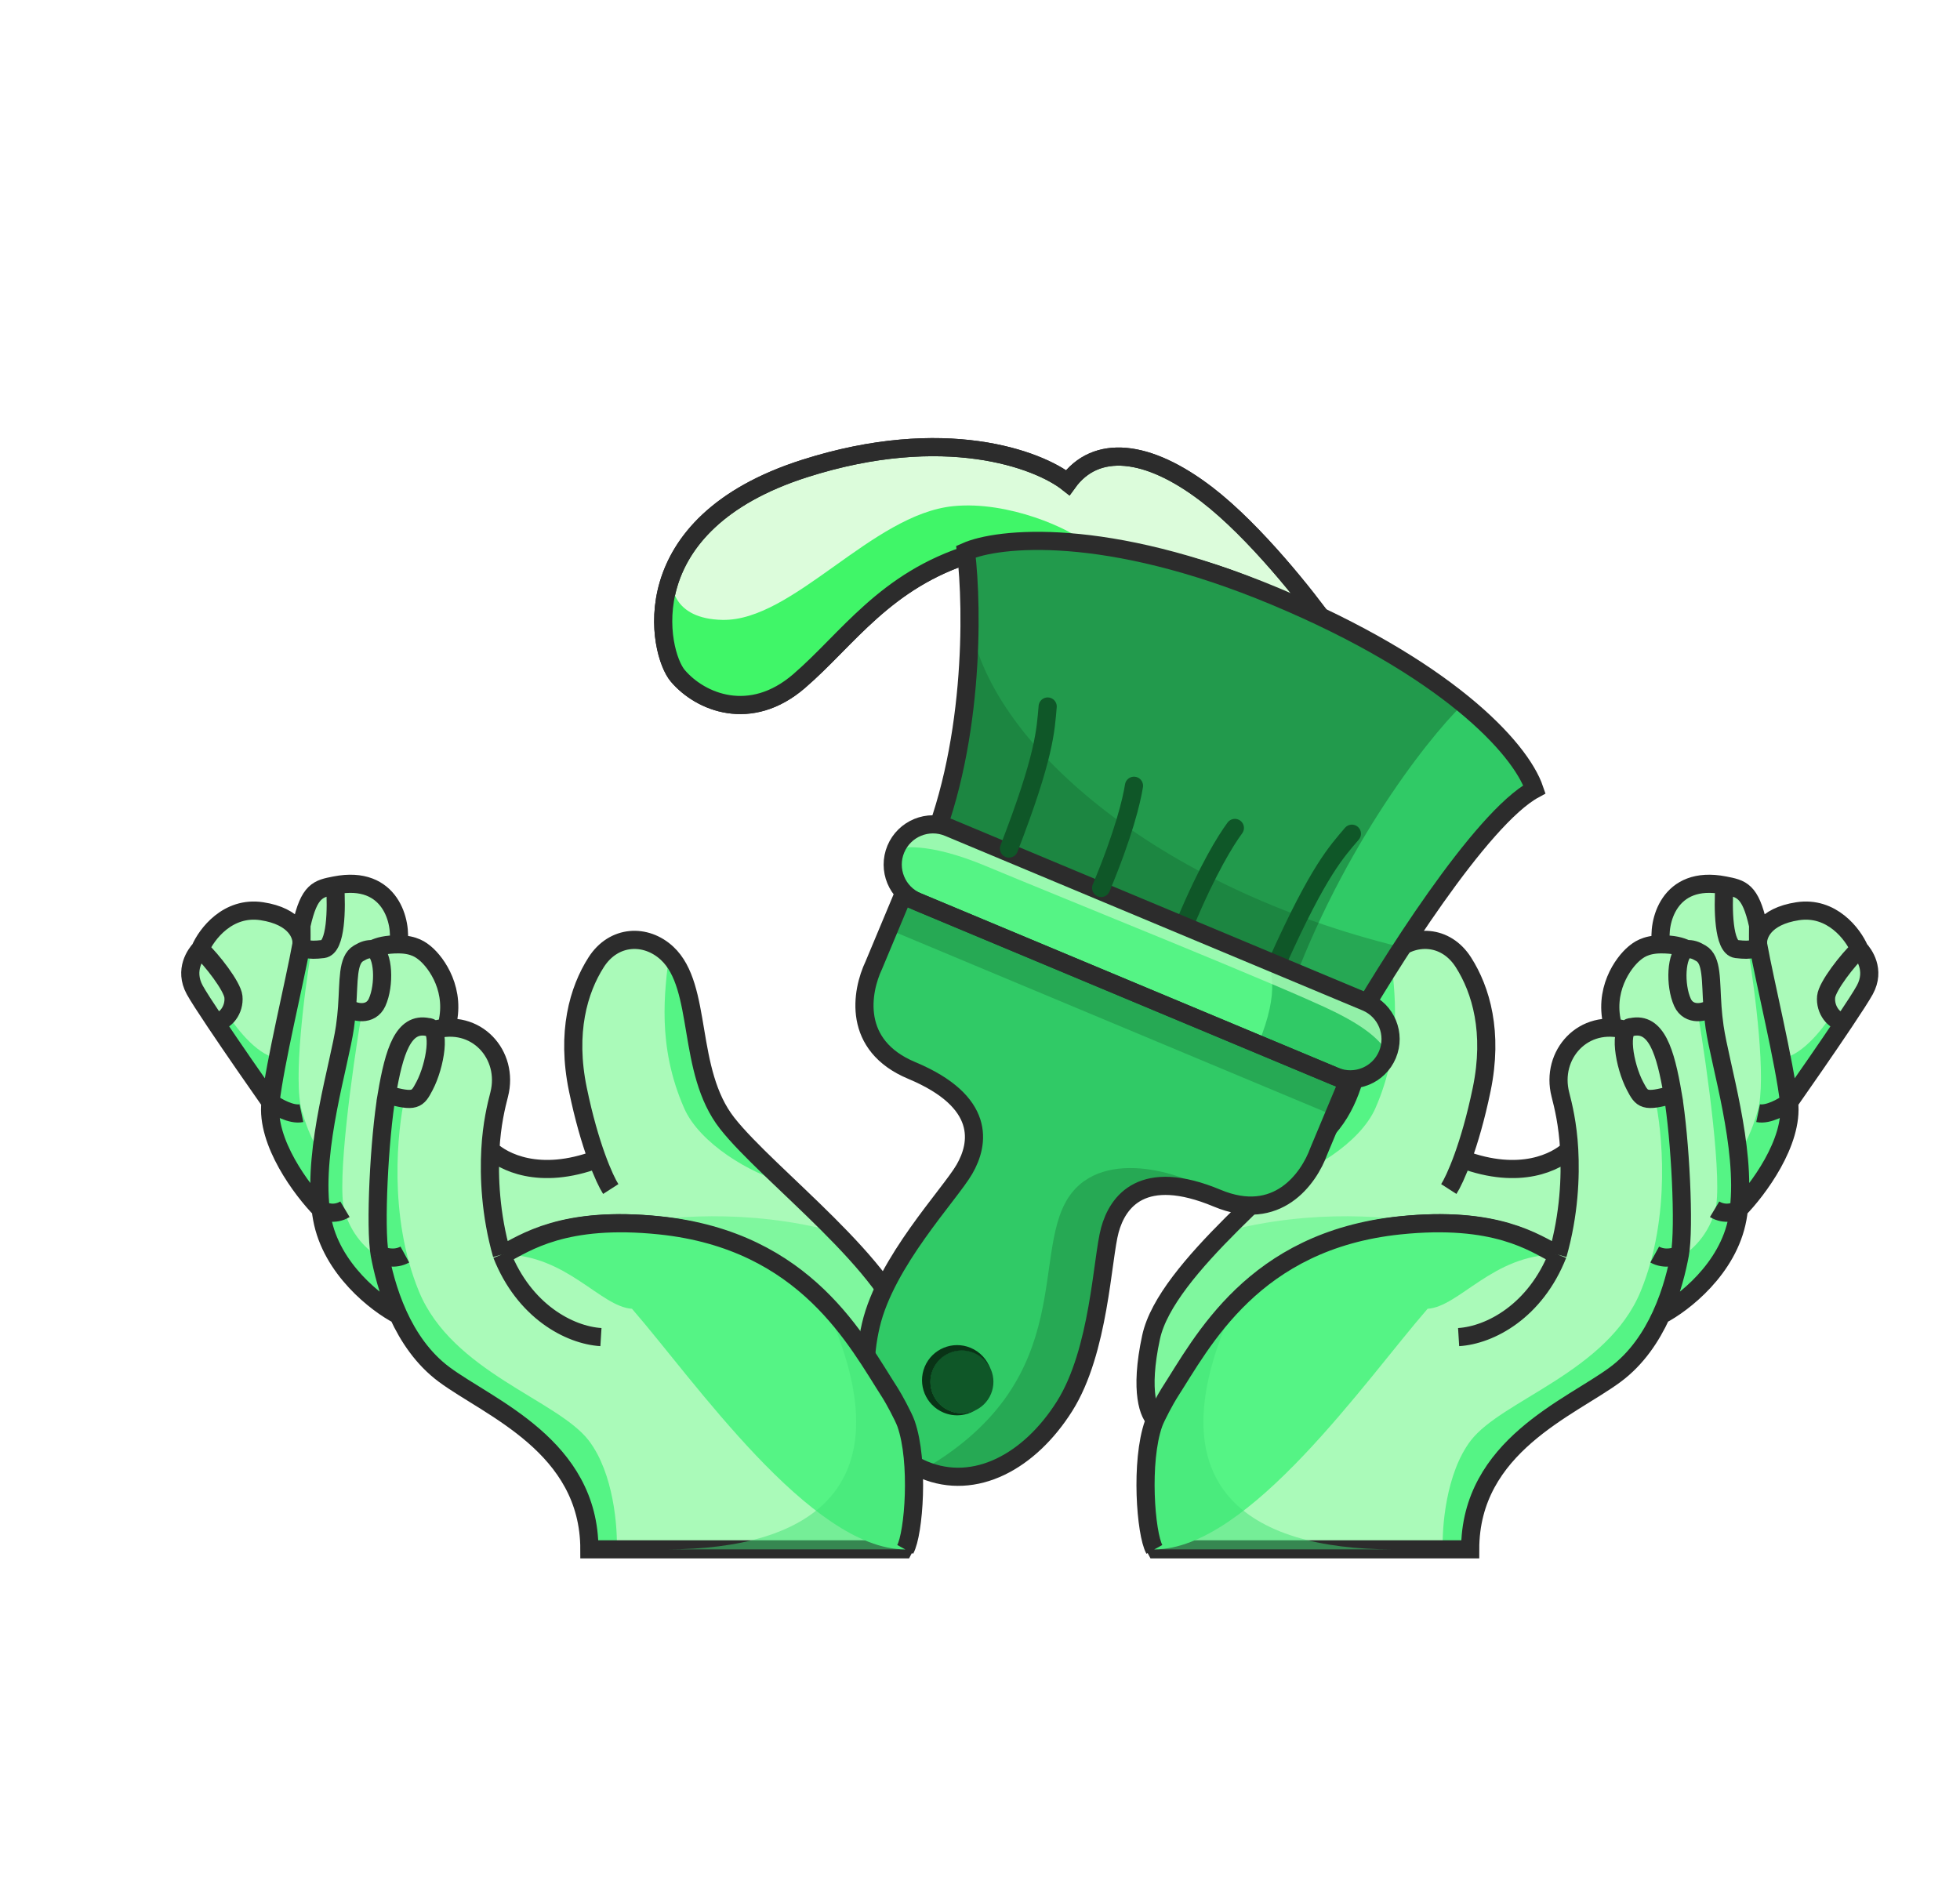
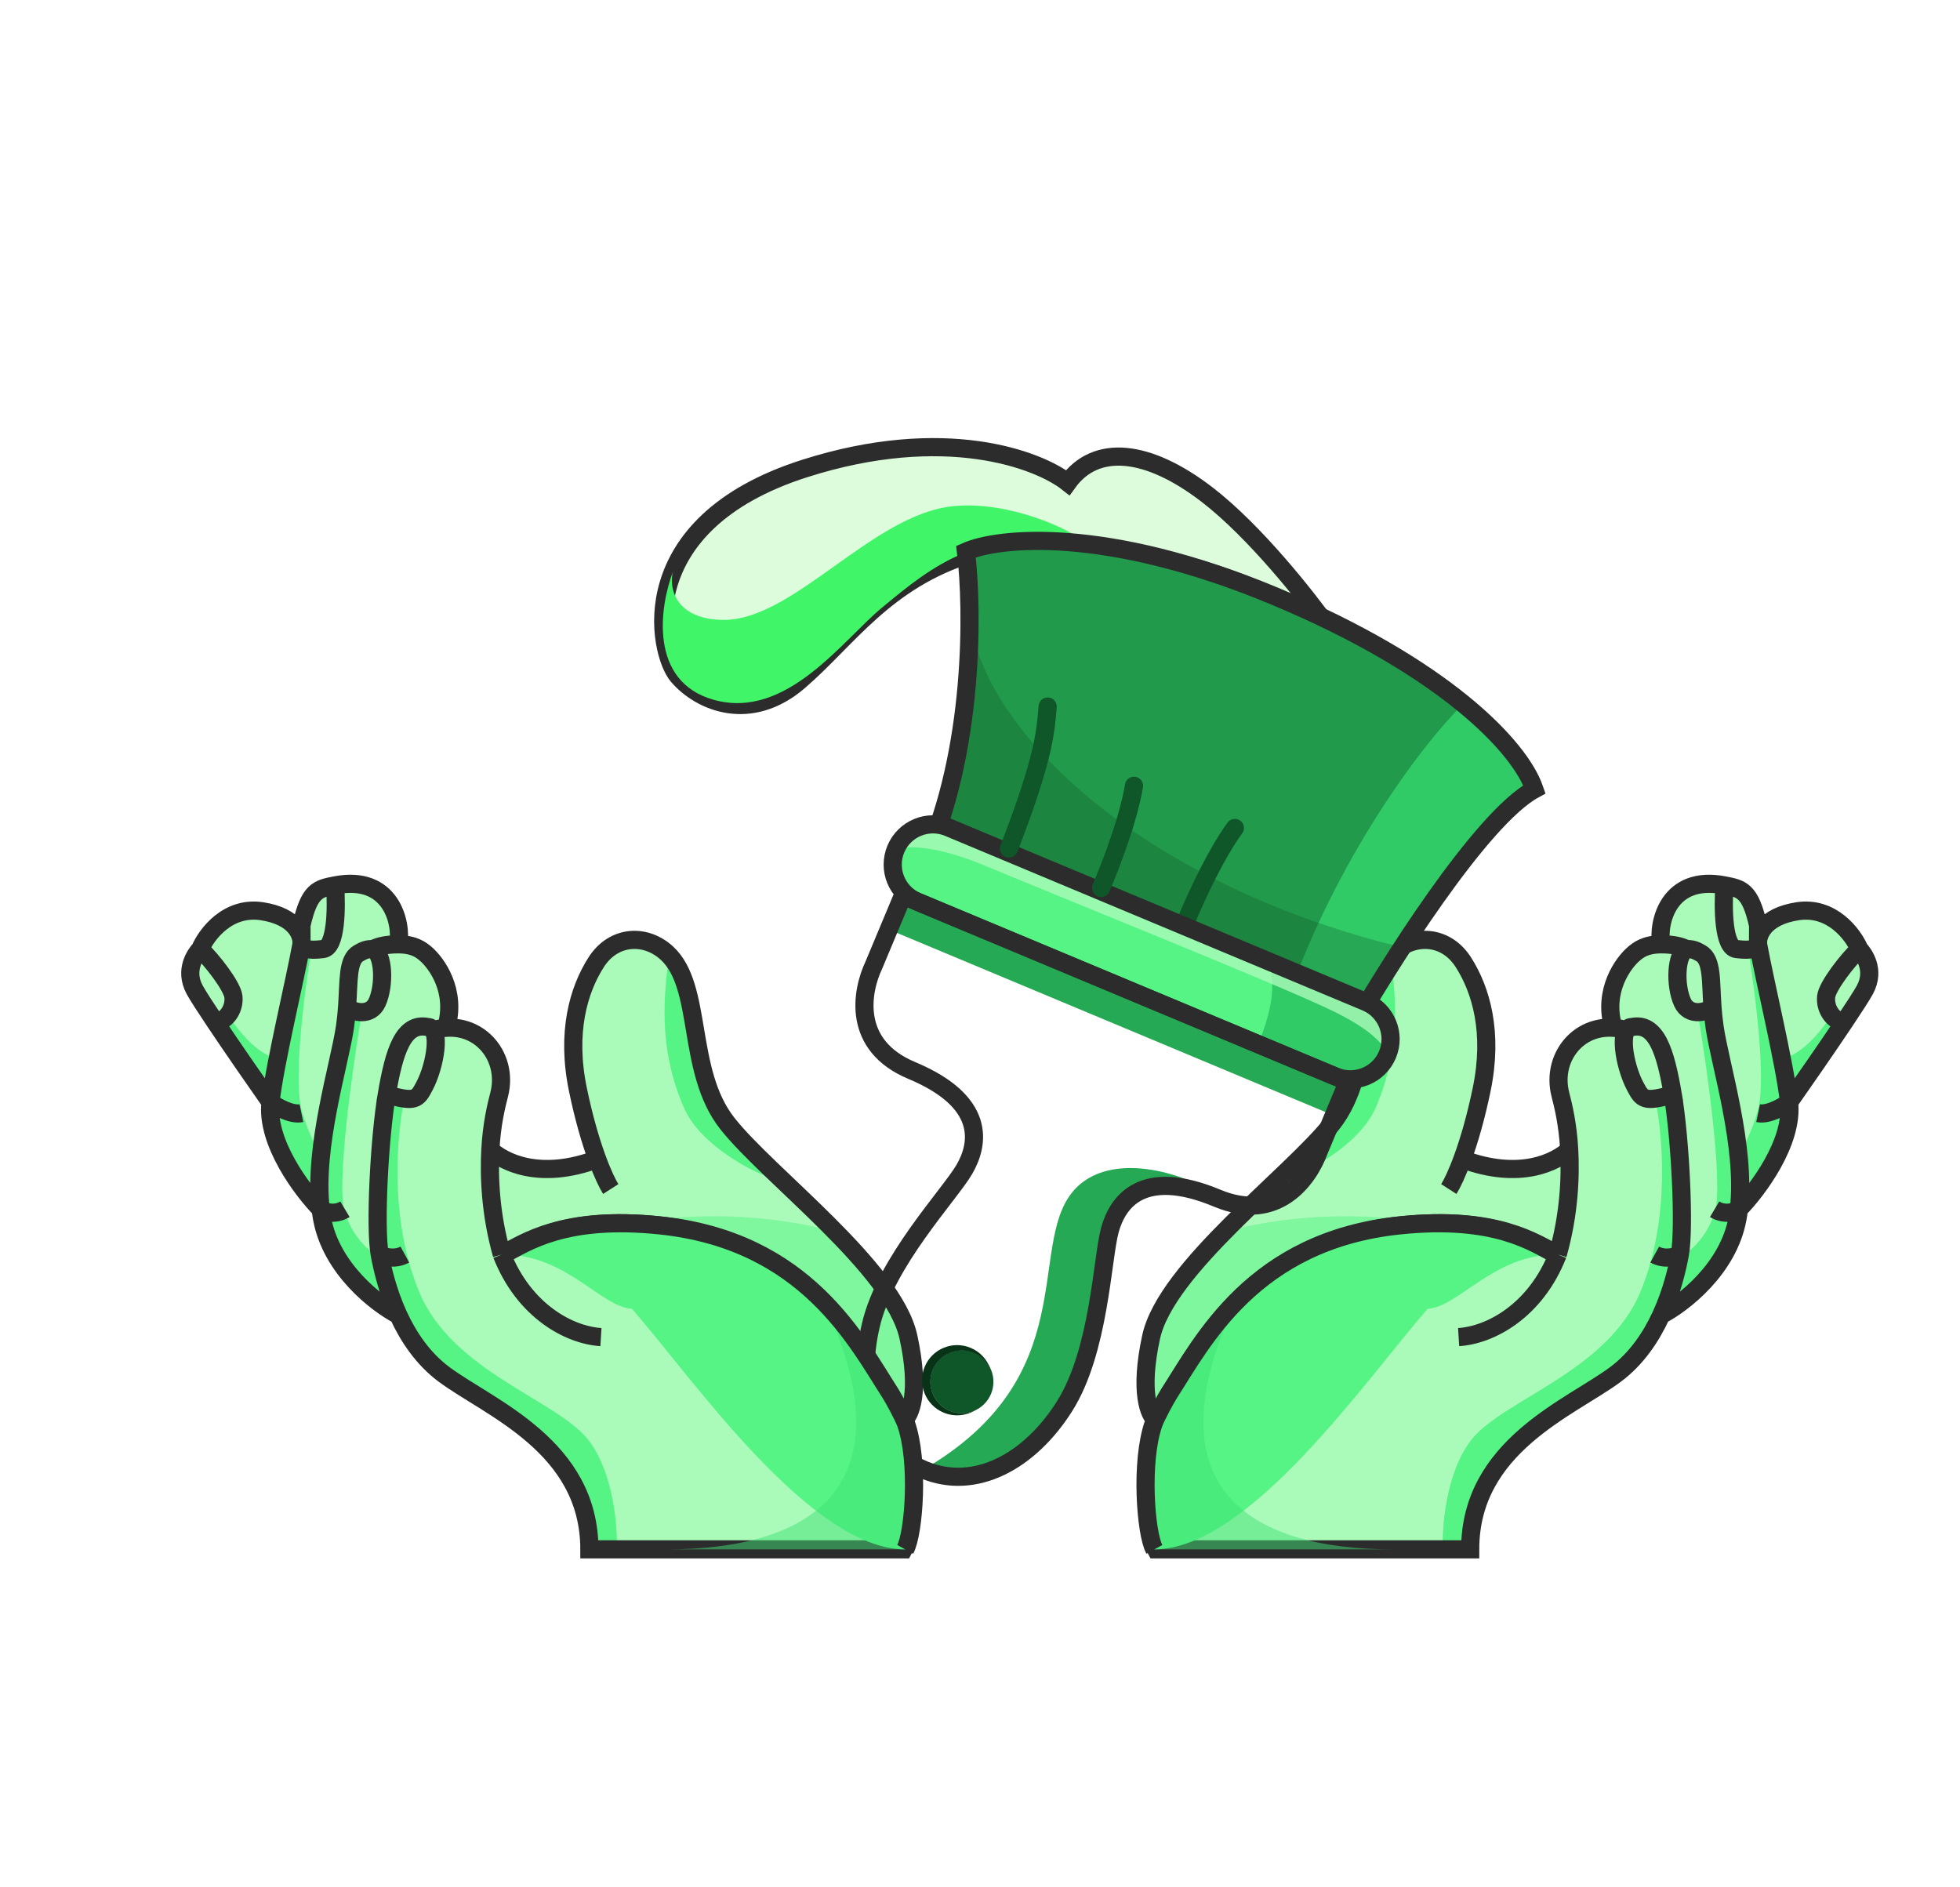
<svg xmlns="http://www.w3.org/2000/svg" width="108" height="104" viewBox="0 0 108 104" fill="none">
  <g id="4">
    <g id="img">
      <g id="Group 9284">
        <path id="Vector 749" d="M24.965 56.594C26.436 56.594 28.069 58.12 27.506 60.312C27.349 60.922 27.097 61.933 27.02 63.353C27.7 63.993 29.815 64.972 32.912 63.886C32.571 62.963 32.183 61.68 31.843 60.036C31.191 56.887 31.878 54.546 32.849 53.026C33.82 51.507 35.593 51.448 36.759 52.532C38.759 54.391 37.794 59.001 40.071 61.899C42.347 64.796 49.23 69.867 50.058 73.68C50.72 76.73 50.159 78 49.796 78.254C50.568 79.977 50.276 84.51 49.796 85.377H32.476C32.476 79.689 26.964 77.585 24.483 75.747C23.297 74.869 22.495 73.654 21.95 72.466C20.759 71.85 18.251 69.923 17.746 67.144C17.715 66.978 17.69 66.808 17.67 66.636C16.643 65.588 14.652 62.941 14.904 60.74C13.714 59.045 11.214 55.434 10.73 54.547C10.126 53.438 10.797 52.555 11.033 52.296C11.382 51.483 12.55 49.928 14.426 50.212C16.302 50.496 16.664 51.547 16.61 52.037C16.707 51.504 16.762 51.105 16.753 50.908C16.753 49.387 17.529 48.971 18.467 48.788C21.556 48.186 22.225 50.605 21.95 52.037C22.845 52.037 23.224 52.369 23.428 52.532C24.965 53.749 24.906 55.453 24.483 56.631C24.642 56.606 24.804 56.594 24.965 56.594Z" fill="#AAFAB9" />
        <path id="Vector 766" d="M23.085 71.164C21.363 66.983 21.925 62.198 22.285 60.556H21.363C21.166 62.285 20.771 66.274 20.771 68.396C20.771 71.049 22.154 73.053 23.085 74.464C24.016 75.876 27.516 77.795 28.278 78.303C29.04 78.811 29.661 79.573 31.27 81.04C32.557 82.214 32.59 84.489 32.447 85.479H33.985C34.044 84.198 33.819 81.184 32.447 79.386C30.731 77.138 24.919 75.616 23.085 71.164Z" fill="#55F485" />
        <path id="Vector 764" opacity="0.5" d="M46.021 67.879C41.144 66.564 36.496 67.049 34.782 67.455C42.563 67.261 48.081 74.584 49.867 78.27C51.438 73.267 47.924 69.633 46.021 67.879Z" fill="#55F485" />
        <path id="Vector 765" d="M37.697 61.064C36.18 57.605 36.635 54.587 36.864 52.607C38.258 53.332 38.097 57.383 39.11 60.178C39.81 62.108 42.081 64.344 43.276 65.177C41.368 64.682 38.552 63.015 37.697 61.064Z" fill="#55F485" />
        <path id="Vector 767" d="M18.984 66.74C18.536 65.198 19.42 58.883 19.917 55.918L19.135 55.724C18.731 58.357 17.734 63.836 17.585 65.03C17.398 66.522 17.833 67.766 18.517 69.321C19.065 70.565 20.964 71.871 21.845 72.369L21.005 69.321C20.518 69.103 19.432 68.282 18.984 66.74Z" fill="#55F485" />
        <path id="Vector 768" d="M16.632 61.213C16.139 59.537 16.783 54.57 17.166 52.296L16.632 52.193C16.18 54.282 15.235 58.739 15.07 59.857C14.865 61.254 15.009 61.83 15.461 63.494C15.822 64.826 17.132 66.159 17.741 66.659V63.494C17.577 63.432 17.125 62.89 16.632 61.213Z" fill="#55F485" />
        <path id="Vector 769" d="M15.423 58.318C14.331 58.318 13.076 56.743 12.585 55.956L11.913 56.411C12.231 56.902 12.97 58.045 13.386 58.686C13.802 59.328 14.6 60.369 14.947 60.81L15.423 58.318Z" fill="#55F485" />
        <path id="Vector 763" d="M33.113 73.68C31.374 73.573 28.881 72.251 27.653 69.132M27.653 69.132C28.9 68.489 31.006 66.973 36.289 67.524C44.344 68.365 47.544 74.645 49.382 77.493C49.545 77.745 49.682 77.999 49.796 78.254M27.653 69.132C27.02 66.909 26.94 64.833 27.02 63.353M23.874 56.767C26.23 56.068 28.069 58.12 27.506 60.312C27.349 60.922 27.097 61.933 27.02 63.353M21.313 60.312C20.9 62.746 20.649 67.662 20.924 69.132M21.313 60.312C21.719 57.922 22.223 56.317 23.573 56.594C24.337 56.594 23.99 58.708 23.392 59.843C23.002 60.583 22.896 60.764 21.313 60.312ZM20.924 69.132C21.068 69.899 21.356 71.167 21.95 72.466M20.924 69.132C21.154 69.258 21.753 69.435 22.308 69.132M21.95 72.466C22.495 73.654 23.297 74.869 24.483 75.747C26.964 77.585 32.476 79.689 32.476 85.377H49.796C50.276 84.51 50.568 79.977 49.796 78.254M21.95 72.466C20.759 71.85 18.251 69.923 17.746 67.144C17.715 66.978 17.69 66.808 17.67 66.636M17.67 66.636C17.263 63.208 18.708 58.658 19.008 56.594C19.066 56.196 19.101 55.832 19.125 55.5M17.67 66.636C16.643 65.588 14.652 62.941 14.904 60.74M17.67 66.636C17.875 66.779 18.431 66.981 19.008 66.636M14.904 60.74C15.157 58.535 16.221 54.188 16.61 52.037M14.904 60.74C14.137 59.648 12.826 57.759 11.861 56.317M14.904 60.74C15.242 60.988 16.056 61.456 16.61 61.34M18.467 48.788C17.529 48.971 17.042 49.054 16.61 50.993C16.619 51.19 16.61 52.037 16.61 52.037M18.467 48.788C21.556 48.186 22.161 50.861 21.95 52.037M18.467 48.788C18.551 50.052 18.528 52.207 17.807 52.296C16.906 52.407 16.747 52.264 16.61 52.037M21.95 52.037C22.845 52.037 23.224 52.369 23.428 52.532C24.058 53.056 25.172 54.604 24.595 56.594M21.95 52.037C21.272 52.037 20.877 52.141 20.558 52.296M11.033 52.296C10.797 52.555 10.126 53.438 10.73 54.547C10.902 54.862 11.329 55.522 11.861 56.317M11.033 52.296C11.382 51.483 12.55 49.928 14.426 50.212C16.302 50.496 16.664 51.547 16.61 52.037M11.033 52.296C11.663 52.881 12.803 54.344 12.862 54.924C12.936 55.648 12.413 56.316 11.861 56.317M27.02 63.353C27.715 64.006 29.701 65.075 32.908 63.875M33.654 65.521C33.321 65.004 32.494 63.184 31.843 60.036C31.191 56.887 31.878 54.546 32.849 53.026C33.82 51.507 35.593 51.448 36.759 52.532C38.759 54.391 37.794 59.001 40.071 61.899C42.347 64.796 49.23 69.867 50.058 73.68C50.72 76.73 50.159 78 49.796 78.254M19.125 55.5C19.23 54.02 19.132 52.9 19.758 52.532C20.073 52.346 20.241 52.296 20.558 52.296M19.125 55.5C19.505 55.818 20.43 56.001 20.777 55.238C21.211 54.285 21.141 52.555 20.558 52.296" stroke="#2C2C2C" />
      </g>
      <g id="Group 9288">
        <path id="Vector 749_2" d="M88.52 56.594C87.05 56.594 85.417 58.12 85.98 60.312C86.137 60.922 86.388 61.933 86.466 63.353C85.785 63.993 83.671 64.972 80.574 63.886C80.915 62.963 81.303 61.68 81.643 60.036C82.295 56.887 81.607 54.546 80.636 53.026C79.666 51.507 77.893 51.448 76.727 52.532C74.727 54.391 75.692 59.001 73.415 61.899C71.138 64.796 64.256 69.867 63.428 73.68C62.766 76.73 63.327 78 63.69 78.254C62.918 79.977 63.21 84.51 63.69 85.377H81.01C81.01 79.689 86.522 77.585 89.003 75.747C90.189 74.869 90.991 73.654 91.535 72.466C92.727 71.85 95.235 69.923 95.74 67.144C95.77 66.978 95.796 66.808 95.816 66.636C96.843 65.588 98.834 62.941 98.582 60.74C99.771 59.045 102.272 55.434 102.756 54.547C103.36 53.438 102.688 52.555 102.453 52.296C102.104 51.483 100.935 49.928 99.06 50.212C97.184 50.496 96.822 51.547 96.875 52.037C96.779 51.504 96.724 51.105 96.733 50.908C96.733 49.387 95.957 48.971 95.019 48.788C91.929 48.186 91.261 50.605 91.535 52.037C90.641 52.037 90.262 52.369 90.058 52.532C88.52 53.749 88.58 55.453 89.003 56.631C88.843 56.606 88.682 56.594 88.52 56.594Z" fill="#AAFAB9" />
        <path id="Vector 766_2" d="M90.401 71.164C92.123 66.983 91.561 62.198 91.201 60.556H92.123C92.32 62.285 92.715 66.274 92.715 68.396C92.715 71.049 91.332 73.053 90.401 74.464C89.469 75.876 85.97 77.795 85.208 78.303C84.446 78.811 83.825 79.573 82.216 81.04C80.929 82.214 80.895 84.489 81.039 85.479H79.501C79.442 84.198 79.667 81.184 81.039 79.386C82.755 77.138 88.567 75.616 90.401 71.164Z" fill="#55F485" />
        <path id="Vector 764_2" opacity="0.5" d="M67.465 67.879C72.342 66.564 76.99 67.049 78.704 67.455C70.923 67.261 65.405 74.584 63.618 78.27C62.048 73.267 65.562 69.633 67.465 67.879Z" fill="#55F485" />
        <path id="Vector 765_2" d="M75.789 61.064C77.306 57.605 76.851 54.587 76.622 52.607C75.228 53.332 75.389 57.383 74.376 60.178C73.676 62.108 71.405 64.344 70.21 65.177C72.118 64.682 74.933 63.015 75.789 61.064Z" fill="#55F485" />
        <path id="Vector 767_2" d="M94.502 66.74C94.949 65.198 94.066 58.883 93.569 55.918L94.351 55.724C94.755 58.357 95.752 63.836 95.901 65.03C96.088 66.522 95.653 67.766 94.968 69.321C94.421 70.565 92.522 71.871 91.641 72.369L92.481 69.321C92.968 69.103 94.054 68.282 94.502 66.74Z" fill="#55F485" />
        <path id="Vector 768_2" d="M96.854 61.213C97.347 59.537 96.703 54.57 96.32 52.296L96.854 52.193C97.306 54.282 98.251 58.739 98.416 59.857C98.621 61.254 98.477 61.83 98.025 63.494C97.663 64.826 96.354 66.159 95.744 66.659V63.494C95.909 63.432 96.361 62.89 96.854 61.213Z" fill="#55F485" />
        <path id="Vector 769_2" d="M98.062 58.318C99.155 58.318 100.41 56.743 100.901 55.956L101.573 56.411C101.255 56.902 100.516 58.045 100.1 58.686C99.683 59.328 98.886 60.369 98.539 60.81L98.062 58.318Z" fill="#55F485" />
        <path id="Vector 763_2" d="M80.373 73.68C82.112 73.573 84.604 72.251 85.833 69.132M85.833 69.132C84.586 68.489 82.48 66.973 77.197 67.524C69.142 68.365 65.941 74.645 64.104 77.493C63.941 77.745 63.804 77.999 63.69 78.254M85.833 69.132C86.466 66.909 86.546 64.833 86.466 63.353M89.612 56.767C87.256 56.068 85.417 58.12 85.98 60.312C86.137 60.922 86.388 61.933 86.466 63.353M92.173 60.312C92.586 62.746 92.837 67.662 92.561 69.132M92.173 60.312C91.767 57.922 91.263 56.317 89.912 56.594C89.148 56.594 89.496 58.708 90.094 59.843C90.484 60.583 90.59 60.764 92.173 60.312ZM92.561 69.132C92.418 69.899 92.13 71.167 91.535 72.466M92.561 69.132C92.332 69.258 91.733 69.435 91.178 69.132M91.535 72.466C90.991 73.654 90.189 74.869 89.003 75.747C86.522 77.585 81.01 79.689 81.01 85.377H63.69C63.21 84.51 62.918 79.977 63.69 78.254M91.535 72.466C92.727 71.85 95.235 69.923 95.74 67.144C95.77 66.978 95.796 66.808 95.816 66.636M95.816 66.636C96.223 63.208 94.778 58.658 94.478 56.594C94.42 56.196 94.385 55.832 94.361 55.5M95.816 66.636C96.843 65.588 98.834 62.941 98.582 60.74M95.816 66.636C95.61 66.779 95.055 66.981 94.478 66.636M98.582 60.74C98.329 58.535 97.265 54.188 96.875 52.037M98.582 60.74C99.348 59.648 100.66 57.759 101.625 56.317M98.582 60.74C98.244 60.988 97.43 61.456 96.875 61.34M95.019 48.788C95.957 48.971 96.444 49.054 96.875 50.993C96.866 51.19 96.875 52.037 96.875 52.037M95.019 48.788C91.929 48.186 91.325 50.861 91.535 52.037M95.019 48.788C94.934 50.052 94.957 52.207 95.678 52.296C96.58 52.407 96.739 52.264 96.875 52.037M91.535 52.037C90.641 52.037 90.262 52.369 90.058 52.532C89.428 53.056 88.314 54.604 88.891 56.594M91.535 52.037C92.214 52.037 92.609 52.141 92.928 52.296M102.453 52.296C102.688 52.555 103.36 53.438 102.756 54.547C102.584 54.862 102.157 55.522 101.625 56.317M102.453 52.296C102.104 51.483 100.935 49.928 99.06 50.212C97.184 50.496 96.822 51.547 96.875 52.037M102.453 52.296C101.822 52.881 100.682 54.344 100.624 54.924C100.55 55.648 101.073 56.316 101.625 56.317M86.466 63.353C85.771 64.006 83.785 65.075 80.578 63.875M79.832 65.521C80.164 65.004 80.992 63.184 81.643 60.036C82.295 56.887 81.607 54.546 80.636 53.026C79.666 51.507 77.893 51.448 76.727 52.532C74.727 54.391 75.692 59.001 73.415 61.899C71.138 64.796 64.256 69.867 63.428 73.68C62.766 76.73 63.327 78 63.69 78.254M94.361 55.5C94.256 54.02 94.354 52.9 93.728 52.532C93.413 52.346 93.245 52.296 92.928 52.296M94.361 55.5C93.981 55.818 93.056 56.001 92.709 55.238C92.275 54.285 92.345 52.555 92.928 52.296" stroke="#2C2C2C" />
      </g>
      <g id="Group 9286">
-         <path id="Vector 781" d="M72.673 63.424L74.27 59.606L62.025 54.486L61.995 54.474L49.751 49.354L48.155 53.172C47.451 54.654 46.939 57.608 50.235 58.986C54.355 60.709 53.959 63.023 53.14 64.434C52.322 65.845 48.804 69.519 47.985 73.026C47.167 76.532 48.085 79.813 50.907 80.993C53.729 82.173 56.739 80.535 58.66 77.489C60.581 74.444 60.726 69.359 61.155 67.785C61.584 66.212 62.954 64.304 67.073 66.027C70.369 67.405 72.113 64.966 72.673 63.424Z" fill="#30CA66" />
        <path id="Vector 753" d="M66.52 27.261C69.154 29.288 72.043 32.95 73.158 34.527C67.032 30.577 57.917 29.149 53.548 30.494C48.765 31.967 46.708 35.227 44.03 37.533C41.353 39.84 38.593 38.706 37.347 37.239C36.267 35.967 34.733 28.877 44.347 25.814C52.038 23.363 57.211 25.313 58.836 26.594C60.376 24.461 63.228 24.727 66.52 27.261Z" fill="#DCFCDB" stroke="#2C2C2C" stroke-linecap="round" />
        <path id="Vector 754" d="M52.531 27.891C55.566 27.59 58.991 29.14 59.902 29.964C54.101 28.937 51.378 31.188 48.655 33.437L48.604 33.48C46.418 35.286 43.341 39.687 39.328 38.563C35.738 37.557 36.343 33.416 37.094 31.471C36.86 32.211 37.05 34.106 39.812 34.159C43.702 34.234 48.045 28.335 52.531 27.891Z" fill="#40F668" />
-         <path id="Vector 780" d="M66.52 27.261C69.154 29.288 72.043 32.95 73.158 34.527C67.032 30.577 57.917 29.149 53.548 30.494C48.765 31.967 46.708 35.227 44.03 37.533C41.353 39.84 38.593 38.706 37.347 37.239C36.267 35.967 34.733 28.877 44.347 25.814C52.038 23.363 57.211 25.313 58.836 26.594C60.376 24.461 63.228 24.727 66.52 27.261Z" stroke="#2C2C2C" />
        <path id="Vector 775" d="M84.55 43.494C81.594 45.093 76.446 53.263 74.241 57.148L50.96 47.413C53.696 41.346 53.611 33.541 53.227 30.396C54.957 29.628 60.912 28.951 70.267 32.863C79.622 36.774 83.756 41.169 84.55 43.494Z" fill="#229A4C" />
        <path id="Vector 751" d="M70.735 55.649C73.553 47.286 78.528 40.818 80.638 38.783C82.192 40.059 84.044 41.967 84.543 43.512C81.031 45.842 77.776 51.315 74.26 57.123L70.735 55.649Z" fill="#30CA66" />
        <path id="Vector 752" opacity="0.3" d="M77.225 52.197C63.71 48.908 54.448 40.913 53.427 34.132C53.522 38.12 52.579 43.033 51.593 45.517L75.315 55.289L77.225 52.197Z" fill="#0F5728" />
-         <path id="Vector 755" d="M74.492 45.941C73.642 46.942 72.669 47.953 70.418 52.956" stroke="#0F5728" stroke-linecap="round" />
        <path id="Vector 757" d="M68.044 45.623C67.548 46.296 66.554 47.883 65.306 50.868" stroke="#0F5728" stroke-linecap="round" />
        <path id="Vector 778" d="M84.55 43.494C81.594 45.093 76.446 53.263 74.241 57.148L50.96 47.413C53.696 41.346 53.611 33.541 53.227 30.396C54.957 29.628 60.912 28.951 70.267 32.863C79.622 36.774 83.756 41.169 84.55 43.494Z" stroke="#2C2C2C" />
        <path id="Subtract" d="M51.396 75.471C51.025 76.357 51.443 77.376 52.329 77.747C53.216 78.117 54.234 77.699 54.605 76.813C54.975 75.927 54.557 74.908 53.671 74.538C52.785 74.167 51.766 74.585 51.396 75.471Z" fill="#0F5728" />
        <path id="Rectangle 89" d="M76.467 58.079C76.94 56.949 76.407 55.65 75.277 55.178L52.278 45.561C51.149 45.089 49.85 45.622 49.377 46.752C48.905 47.882 49.438 49.18 50.568 49.653L73.566 59.269C74.696 59.742 75.995 59.209 76.467 58.079Z" fill="#55F485" />
        <path id="Vector 762" d="M48.967 51.216L73.395 61.43L74.175 59.566L49.746 49.352L48.967 51.216Z" fill="#26A954" />
        <path id="Vector 773" d="M61.194 67.734C61.623 66.16 62.993 64.252 67.112 65.975C65.91 64.873 61.166 63.123 59.078 65.706C56.616 68.752 59.626 75.867 50.946 80.941C53.768 82.121 56.778 80.483 58.699 77.437C60.62 74.392 60.765 69.307 61.194 67.734Z" fill="#26A954" />
        <path id="Rectangle 90" d="M76.467 58.079C75.995 59.209 74.696 59.742 73.566 59.269L69.34 57.502C70.554 54.598 70.054 53.175 69.653 52.826L75.277 55.178C76.407 55.65 76.94 56.949 76.467 58.079Z" fill="#30CA66" />
        <path id="Vector 771" opacity="0.8" d="M54.301 47.715C51.06 46.359 49.542 46.69 49.269 46.81C49.907 45.285 51.63 45.283 51.919 45.455L75.15 55.169C76.469 55.721 76.751 57.305 76.48 58.02C76.146 57.543 75.68 56.822 73.56 55.768C70.911 54.449 58.351 49.408 54.301 47.715Z" fill="#AAFAB9" />
        <path id="Rectangle 91" d="M76.452 58.115C76.925 56.985 76.392 55.686 75.262 55.214L52.263 45.597C51.134 45.125 49.835 45.658 49.362 46.787V46.787C48.89 47.917 49.423 49.216 50.553 49.688L73.551 59.305C74.681 59.777 75.98 59.244 76.452 58.115V58.115Z" stroke="#2C2C2C" />
        <path id="Vector 774" d="M61.995 54.474L74.27 59.606L72.673 63.424C72.113 64.966 70.369 67.405 67.073 66.027C62.954 64.304 61.584 66.212 61.155 67.785C60.726 69.359 60.581 74.444 58.66 77.489C56.739 80.535 53.729 82.173 50.907 80.993C48.085 79.813 47.167 76.532 47.985 73.026C48.804 69.519 52.322 65.845 53.14 64.434C53.959 63.023 54.355 60.709 50.235 58.986C46.939 57.608 47.451 54.654 48.155 53.172L49.751 49.354L62.025 54.486" stroke="#2C2C2C" />
        <path id="Subtract_2" fill-rule="evenodd" clip-rule="evenodd" d="M51.993 77.841C51.008 77.429 50.543 76.296 50.955 75.31C51.367 74.325 52.5 73.86 53.485 74.272C54.016 74.494 54.396 74.926 54.569 75.431C54.395 75.049 54.081 74.729 53.663 74.554C52.783 74.186 51.77 74.601 51.402 75.481C51.034 76.362 51.449 77.374 52.33 77.742C52.809 77.943 53.328 77.911 53.76 77.698C53.247 78.017 52.593 78.091 51.993 77.841Z" fill="#093316" />
        <path id="Vector 776" d="M57.729 38.932C57.613 40.24 57.578 41.642 55.597 46.759" stroke="#0F5728" stroke-linecap="round" />
        <path id="Vector 777" d="M62.485 43.299C62.354 44.125 61.922 45.947 60.674 48.932" stroke="#0F5728" stroke-linecap="round" />
      </g>
      <g id="Group 9287">
-         <path id="Vector 771_2" d="M36.372 67.525C44.427 68.365 47.627 74.645 49.465 77.494C49.628 77.746 49.764 78.165 49.878 78.419C50.651 80.143 50.359 84.51 49.878 85.378C44.668 85.378 38.213 76.018 34.823 72.119C33.084 72.012 31.218 69.133 27.735 69.133C28.982 68.489 31.089 66.973 36.372 67.525Z" fill="#55F485" />
+         <path id="Vector 771_2" d="M36.372 67.525C44.427 68.365 47.627 74.645 49.465 77.494C50.651 80.143 50.359 84.51 49.878 85.378C44.668 85.378 38.213 76.018 34.823 72.119C33.084 72.012 31.218 69.133 27.735 69.133C28.982 68.489 31.089 66.973 36.372 67.525Z" fill="#55F485" />
        <path id="Vector 770" opacity="0.5" d="M36.73 85.378C44.732 85.378 50.038 81.936 45.515 72.012C46.981 72.997 48.853 76.589 49.839 78.524C50.628 80.073 50.308 83.629 49.839 85.378H36.73Z" fill="#40E276" />
        <path id="Vector 772" d="M27.735 69.133C28.982 68.489 31.089 66.973 36.372 67.525C44.427 68.365 47.227 73.935 49.065 76.783C49.228 77.036 49.781 78.044 49.923 78.448C50.658 80.534 50.359 84.51 49.878 85.378" stroke="#2C2C2C" />
      </g>
      <g id="Group 9289">
        <path id="Vector 771_3" d="M77.114 67.525C69.059 68.365 65.859 74.645 64.022 77.494C63.859 77.746 63.722 78.165 63.608 78.419C62.836 80.143 63.128 84.51 63.608 85.378C68.819 85.378 75.274 76.018 78.664 72.119C80.402 72.012 82.269 69.133 85.751 69.133C84.504 68.489 82.397 66.973 77.114 67.525Z" fill="#55F485" />
        <path id="Vector 770_2" opacity="0.5" d="M76.757 85.378C68.755 85.378 63.449 81.936 67.972 72.012C66.505 72.997 64.634 76.589 63.648 78.524C62.859 80.073 63.178 83.629 63.648 85.378H76.757Z" fill="#40E276" />
        <path id="Vector 772_2" d="M85.751 69.133C84.504 68.489 82.397 66.973 77.114 67.525C69.059 68.365 66.259 73.935 64.422 76.783C64.259 77.036 63.706 78.044 63.563 78.448C62.828 80.534 63.128 84.51 63.608 85.378" stroke="#2C2C2C" />
      </g>
    </g>
  </g>
</svg>